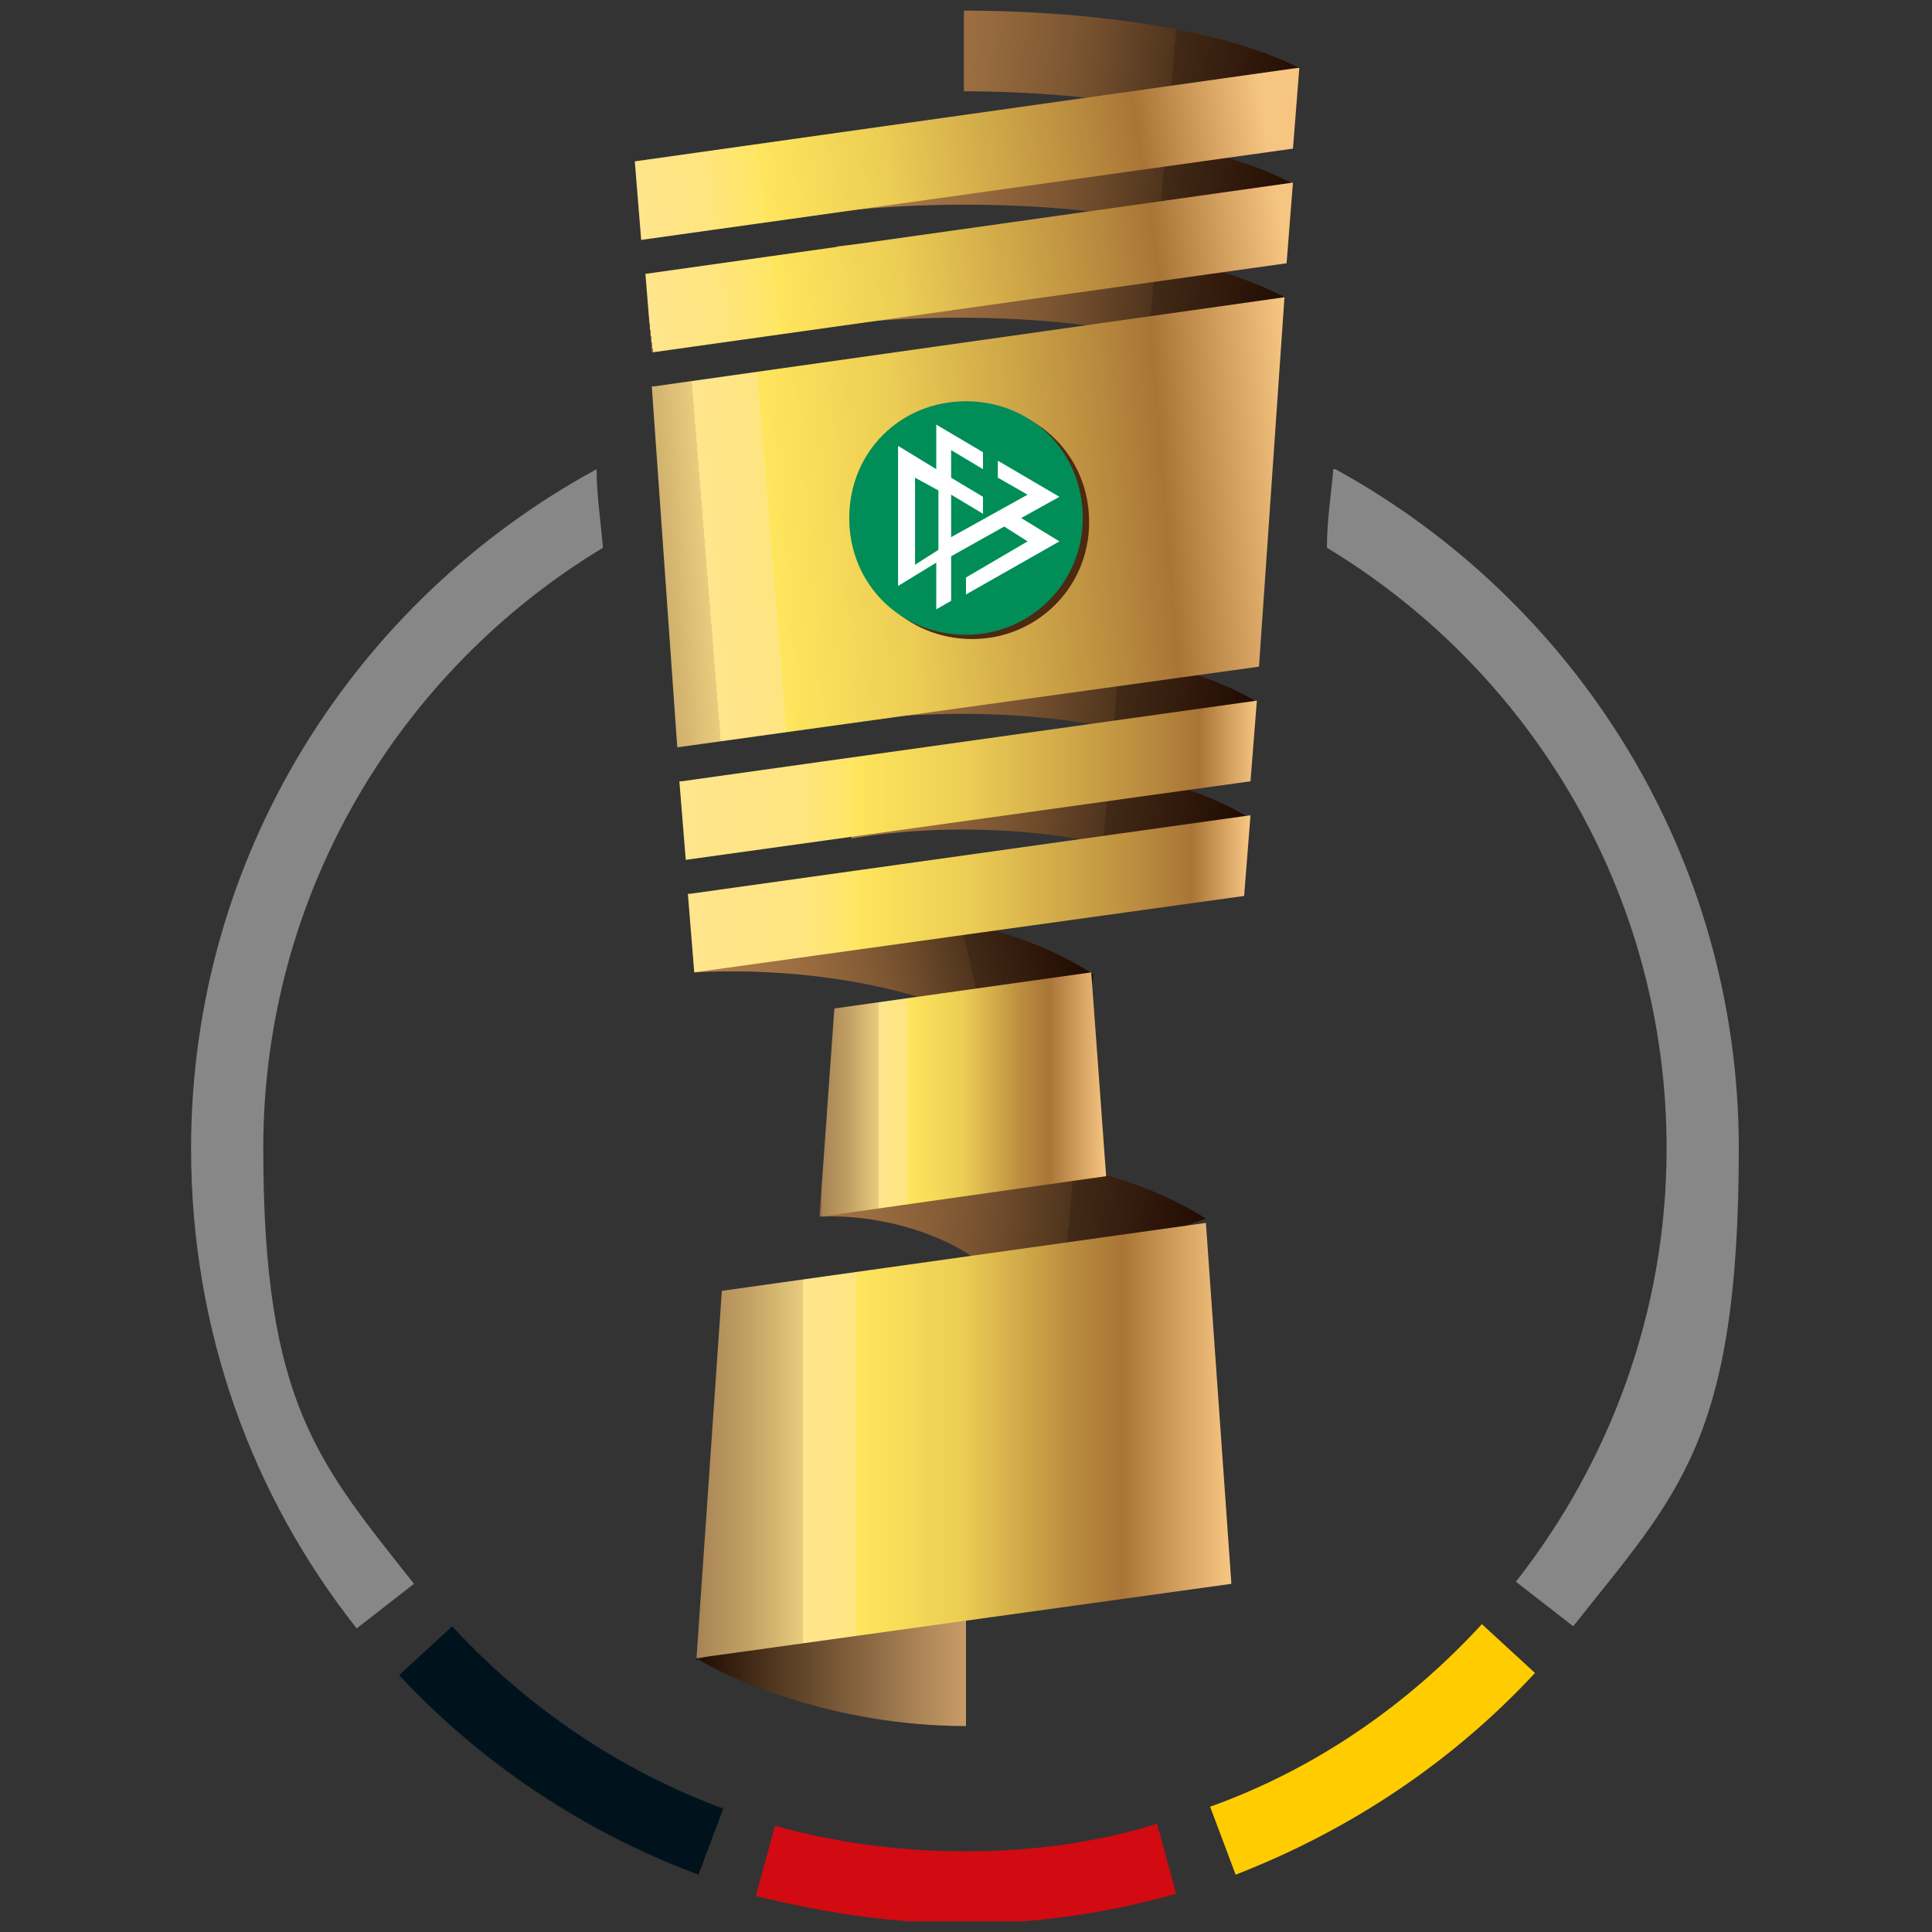
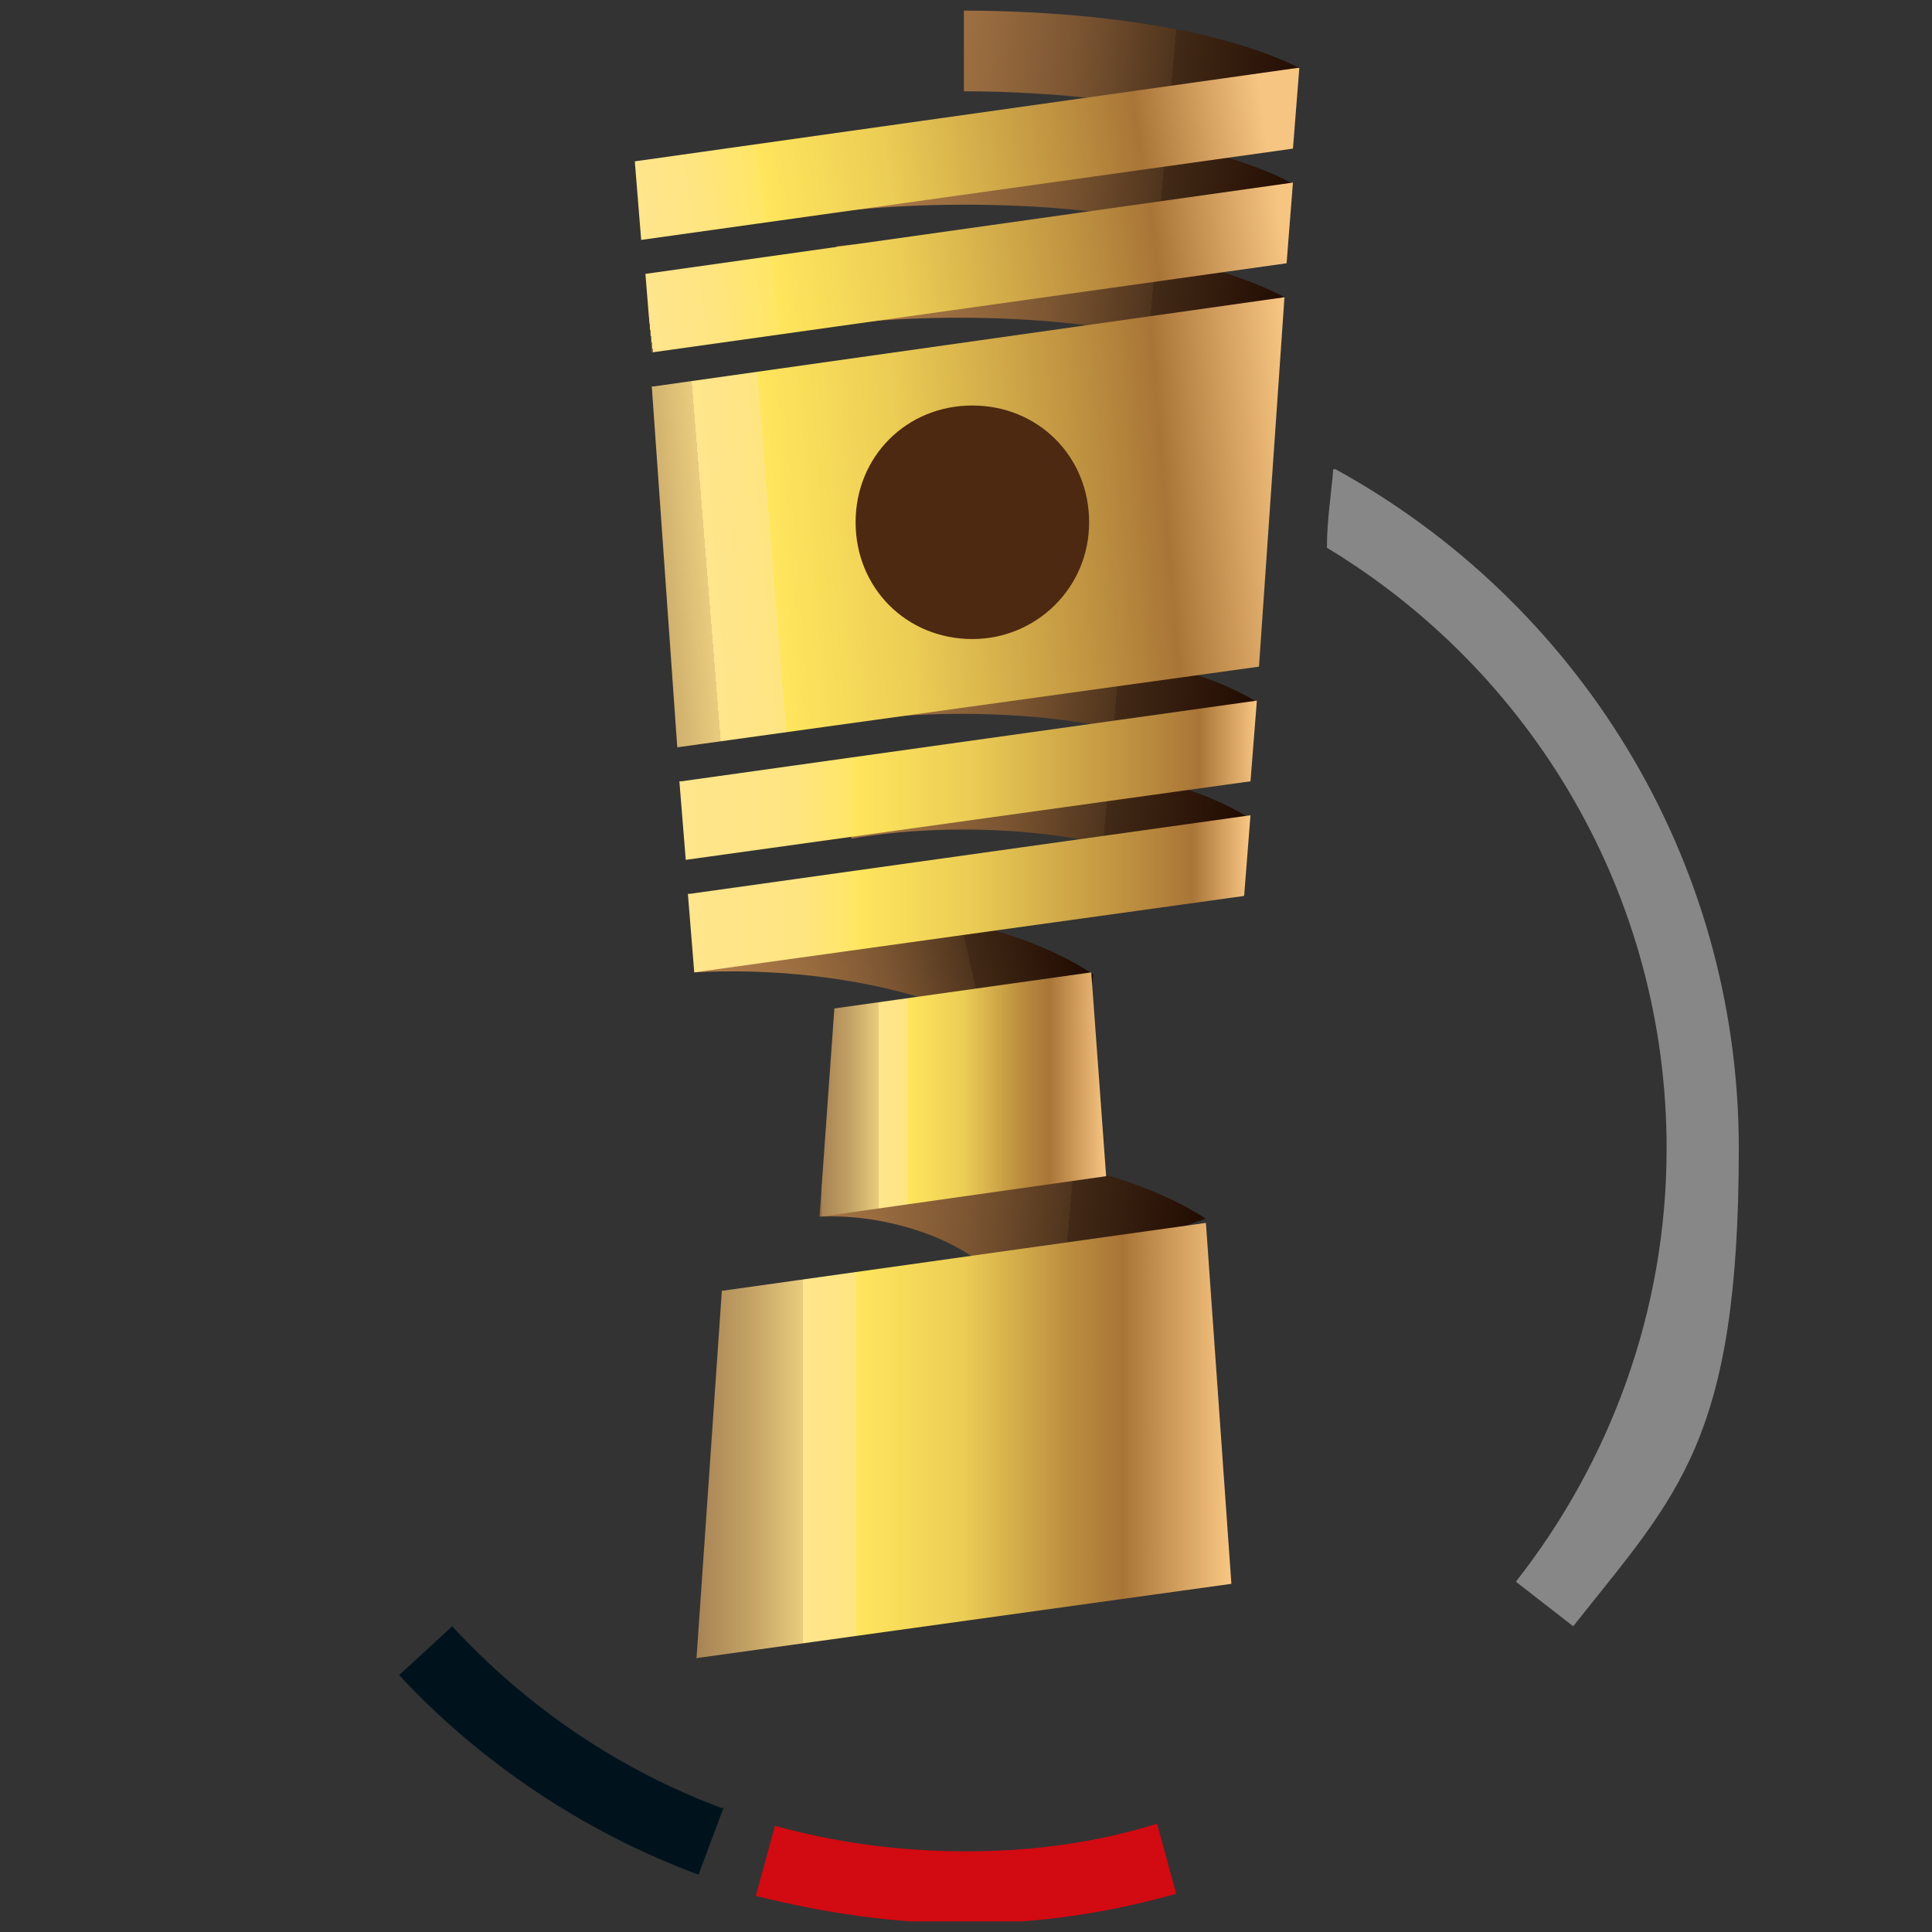
<svg xmlns="http://www.w3.org/2000/svg" id="Layer_1" version="1.1" viewBox="0 0 91 91">
  <rect x="0" y="0" width="91" height="91" fill="#333333" stroke="none" />
  <defs>
    <linearGradient id="linear-gradient" x1="33.5" y1="42.6" x2="51.3" y2="46.7" gradientTransform="matrix(1 0 0 -1 0 92)" gradientUnits="userSpaceOnUse">
      <stop offset="0" stop-color="#b27e4a" />
      <stop offset=".1" stop-color="#ab7947" />
      <stop offset=".3" stop-color="#986b3f" />
      <stop offset=".5" stop-color="#7a5431" />
      <stop offset=".7" stop-color="#4f341d" />
      <stop offset=".7" stop-color="#422a17" />
      <stop offset="1" stop-color="#200a00" />
    </linearGradient>
    <linearGradient id="linear-gradient1" x1="37.2" y1="62.4" x2="59.4" y2="60.4" gradientTransform="matrix(1 0 0 -1 0 92)" gradientUnits="userSpaceOnUse">
      <stop offset="0" stop-color="#b27e4a" />
      <stop offset=".1" stop-color="#ab7947" />
      <stop offset=".3" stop-color="#986b3f" />
      <stop offset=".5" stop-color="#7a5431" />
      <stop offset=".7" stop-color="#4f341d" />
      <stop offset=".7" stop-color="#422a17" />
      <stop offset="1" stop-color="#200a00" />
    </linearGradient>
    <linearGradient id="linear-gradient2" x1="32.8" y1="14.6" x2="45.5" y2="14.6" gradientTransform="matrix(1 0 0 -1 0 92)" gradientUnits="userSpaceOnUse">
      <stop offset="0" stop-color="#200a00" />
      <stop offset=".2" stop-color="#422a17" />
      <stop offset="1" stop-color="#c89c67" />
    </linearGradient>
    <linearGradient id="linear-gradient3" x1="29.9" y1="82.5" x2="59.5" y2="86.7" gradientTransform="matrix(1 0 0 -1 0 92)" gradientUnits="userSpaceOnUse">
      <stop offset="0" stop-color="#906945" />
      <stop offset="0" stop-color="#967049" />
      <stop offset="0" stop-color="#a78354" />
      <stop offset="0" stop-color="#c3a265" />
      <stop offset="0" stop-color="#e9cc7e" />
      <stop offset="0" stop-color="#ffe58c" />
      <stop offset=".1" stop-color="#ffe581" />
      <stop offset=".2" stop-color="#ffe665" />
      <stop offset=".2" stop-color="#ffe65d" />
      <stop offset=".4" stop-color="#eccd55" />
      <stop offset=".7" stop-color="#bb8d3f" />
      <stop offset=".8" stop-color="#a97537" />
      <stop offset="1" stop-color="#f7c582" />
    </linearGradient>
    <linearGradient id="linear-gradient4" x1="32.4" y1="49.9" x2="58.8" y2="49.9" gradientTransform="matrix(1 0 0 -1 0 92)" gradientUnits="userSpaceOnUse">
      <stop offset="0" stop-color="#906945" />
      <stop offset="0" stop-color="#967049" />
      <stop offset="0" stop-color="#a78354" />
      <stop offset="0" stop-color="#c3a265" />
      <stop offset="0" stop-color="#e9cc7e" />
      <stop offset="0" stop-color="#ffe58c" />
      <stop offset=".2" stop-color="#ffe581" />
      <stop offset=".3" stop-color="#ffe665" />
      <stop offset=".3" stop-color="#ffe65d" />
      <stop offset=".5" stop-color="#eccd55" />
      <stop offset=".8" stop-color="#bb8d3f" />
      <stop offset=".9" stop-color="#a97537" />
      <stop offset="1" stop-color="#f7c582" />
    </linearGradient>
    <linearGradient id="linear-gradient5" x1="32" y1="55.2" x2="59.2" y2="55.2" gradientTransform="matrix(1 0 0 -1 0 92)" gradientUnits="userSpaceOnUse">
      <stop offset="0" stop-color="#906945" />
      <stop offset="0" stop-color="#967049" />
      <stop offset="0" stop-color="#a78354" />
      <stop offset="0" stop-color="#c3a265" />
      <stop offset="0" stop-color="#e9cc7e" />
      <stop offset="0" stop-color="#ffe58c" />
      <stop offset=".2" stop-color="#ffe581" />
      <stop offset=".3" stop-color="#ffe665" />
      <stop offset=".3" stop-color="#ffe65d" />
      <stop offset=".5" stop-color="#eccd55" />
      <stop offset=".8" stop-color="#bb8d3f" />
      <stop offset=".9" stop-color="#a97537" />
      <stop offset="1" stop-color="#f7c582" />
    </linearGradient>
    <linearGradient id="linear-gradient6" x1="30.1" y1="66.1" x2="61.1" y2="68.6" gradientTransform="matrix(1 0 0 -1 0 92)" gradientUnits="userSpaceOnUse">
      <stop offset="0" stop-color="#906945" />
      <stop offset="0" stop-color="#967049" />
      <stop offset="0" stop-color="#a78354" />
      <stop offset="0" stop-color="#c3a265" />
      <stop offset=".1" stop-color="#e9cc7e" />
      <stop offset=".1" stop-color="#ffe58c" />
      <stop offset=".2" stop-color="#ffe581" />
      <stop offset=".2" stop-color="#ffe665" />
      <stop offset=".2" stop-color="#ffe65d" />
      <stop offset=".4" stop-color="#eccd55" />
      <stop offset=".7" stop-color="#bb8d3f" />
      <stop offset=".8" stop-color="#a97537" />
      <stop offset="1" stop-color="#f7c582" />
    </linearGradient>
    <linearGradient id="linear-gradient7" x1="30.5" y1="77.5" x2="60.4" y2="81.2" gradientTransform="matrix(1 0 0 -1 0 92)" gradientUnits="userSpaceOnUse">
      <stop offset="0" stop-color="#906945" />
      <stop offset="0" stop-color="#967049" />
      <stop offset="0" stop-color="#a78354" />
      <stop offset="0" stop-color="#c3a265" />
      <stop offset="0" stop-color="#e9cc7e" />
      <stop offset="0" stop-color="#ffe58c" />
      <stop offset=".1" stop-color="#ffe581" />
      <stop offset=".2" stop-color="#ffe665" />
      <stop offset=".2" stop-color="#ffe65d" />
      <stop offset=".4" stop-color="#eccd55" />
      <stop offset=".7" stop-color="#bb8d3f" />
      <stop offset=".8" stop-color="#a97537" />
      <stop offset="1" stop-color="#f7c582" />
    </linearGradient>
    <linearGradient id="linear-gradient8" x1="32.8" y1="24.2" x2="57.9" y2="24.2" gradientTransform="matrix(1 0 0 -1 0 92)" gradientUnits="userSpaceOnUse">
      <stop offset="0" stop-color="#906945" />
      <stop offset="0" stop-color="#967049" />
      <stop offset="0" stop-color="#a78354" />
      <stop offset=".1" stop-color="#c3a265" />
      <stop offset=".2" stop-color="#e9cc7e" />
      <stop offset=".2" stop-color="#ffe58c" />
      <stop offset=".3" stop-color="#ffe581" />
      <stop offset=".3" stop-color="#ffe665" />
      <stop offset=".3" stop-color="#ffe65d" />
      <stop offset=".5" stop-color="#eccd55" />
      <stop offset=".7" stop-color="#bb8d3f" />
      <stop offset=".8" stop-color="#a97537" />
      <stop offset="1" stop-color="#f7c582" />
    </linearGradient>
    <linearGradient id="linear-gradient9" x1="38.7" y1="40.4" x2="52.1" y2="40.4" gradientTransform="matrix(1 0 0 -1 0 92)" gradientUnits="userSpaceOnUse">
      <stop offset="0" stop-color="#906945" />
      <stop offset="0" stop-color="#967049" />
      <stop offset="0" stop-color="#a78354" />
      <stop offset=".1" stop-color="#c3a265" />
      <stop offset=".2" stop-color="#e9cc7e" />
      <stop offset=".2" stop-color="#ffe58c" />
      <stop offset=".3" stop-color="#ffe581" />
      <stop offset=".3" stop-color="#ffe665" />
      <stop offset=".3" stop-color="#ffe65d" />
      <stop offset=".5" stop-color="#eccd55" />
      <stop offset=".7" stop-color="#bb8d3f" />
      <stop offset=".8" stop-color="#a97537" />
      <stop offset="1" stop-color="#f7c582" />
    </linearGradient>
    <radialGradient id="radial-gradient" cx="-158.5" cy="250.5" fx="-158.5" fy="250.5" r="1" gradientTransform="matrix(5.5 0 0 -5.5 909.9 1391.1)" gradientUnits="userSpaceOnUse">
      <stop offset="0" stop-color="#00a870" />
      <stop offset=".6" stop-color="#009660" />
      <stop offset="1" stop-color="#008d58" />
    </radialGradient>
    <clipPath id="clippath">
      <path style="fill:none" d="M.5.5h90v90H.5z" />
    </clipPath>
    <style>.st8{fill:#878787}</style>
  </defs>
  <g style="clip-path:url(#clippath)">
    <path class="st8" d="M62.9 22.1c11.3 6.2 19 18.2 19 32S79 70.4 74.1 76.6l-2.7-2.1c4.4-5.6 7.1-12.7 7.1-20.4 0-12-6.4-22.5-16-28.3 0-1.3.2-2.5.3-3.7Z" />
-     <path d="m69.8 76.5 2.5 2.3c-3.9 4.2-8.7 7.4-14.1 9.5L57 85.1c5-1.8 9.3-4.8 12.8-8.6Z" style="fill:#fc0" />
    <path d="m54.5 85.9.9 3.3c-3.2.9-6.5 1.4-9.9 1.4s-6.7-.5-9.9-1.3l.9-3.3c2.9.8 5.9 1.2 9 1.2 3.1 0 6.1-.4 9-1.3Z" style="fill:#d20a11" />
    <path d="m34.1 85.1-1.2 3.2c-5.4-2-10.3-5.3-14.1-9.4l2.5-2.3c3.5 3.8 7.9 6.8 12.8 8.6Z" style="fill:#00131d" />
-     <path class="st8" d="M28.1 22.1c0 1.2.2 2.5.3 3.7-9.6 5.8-16 16.3-16 28.3s2.6 14.8 7.1 20.5l-2.7 2.1C11.9 70.5 9 62.7 9 54.1c0-13.8 7.7-25.8 19.1-32Z" />
    <path d="M34.7 42.4c4.1 0 12 .3 16.8 3.5l-.8 6.2c-2.1-4.6-10.7-6.7-18-6.3l2-3.5Z" style="fill:url(#linear-gradient)" />
    <path d="m40.6 54-1.9 3.3c2.6-.1 5.2.7 6.8 1.7l2.4 1.5 8.9-3.1c-4.2-2.7-10.8-3.5-16.2-3.5Zm16.5-12.6 1.7-2.9c-4.2-2.6-12.2-3.3-18.7-2.4v3.4c5.9-1 12.7-.2 16.9 1.9Zm.3-5.4 1.7-3c-4.4-2.6-12.6-3.1-19.2-2.2V34c5.4-.8 12.8-.4 17.5 1.9Zm2-29.7 1.8-3.1C57 1.1 50.2.5 45.4.5v3.8c4.1 0 9.8.5 13.9 2Zm-.7 10.8 1.8-3.1c-5.3-2.8-14.8-3.1-21.1-2.4v3.7c5.6-.7 13.9-.4 19.2 1.8Zm.3-5.4 1.8-3.1c-5.4-2.8-15.2-3-21.6-2.3V10c5.7-.7 14.3-.5 19.8 1.7Z" style="fill:url(#linear-gradient1)" />
-     <path d="M32.8 78.1c1.4.9 6.4 3.2 12.7 3.2v-7.6c-2.6.9-10.2 3.6-12.7 4.5Z" style="fill:url(#linear-gradient2)" />
    <path d="M61.2 3.2 60.9 7l-30.7 4.3-.3-3.7 31.2-4.4Z" style="fill:url(#linear-gradient3)" />
    <path d="m32.4 42.1.3 3.7 25.9-3.6.3-3.8-26.4 3.7Z" style="fill:url(#linear-gradient4)" />
    <path d="m32 36.8.3 3.7 26.6-3.7.3-3.8-27.1 3.8Z" style="fill:url(#linear-gradient5)" />
    <path d="m30.7 18.2 1.2 17 27.4-3.8L60.5 14l-29.7 4.2Z" style="fill:url(#linear-gradient6)" />
    <path d="m30.4 12.9.3 3.7 29.9-4.2.3-3.8-30.5 4.3Z" style="fill:url(#linear-gradient7)" />
    <path d="M32.8 78.1 58 74.6l-1.2-17L34 60.8l-1.2 17.4Z" style="fill:url(#linear-gradient8)" />
    <path d="m38.7 57.3 13.4-1.9-.7-9.6-12.1 1.7-.7 9.8Z" style="fill:url(#linear-gradient9)" />
    <path d="M45.8 30.1c3 0 5.5-2.4 5.5-5.5s-2.4-5.5-5.5-5.5-5.5 2.4-5.5 5.5 2.4 5.5 5.5 5.5Z" style="fill:#4d2911" />
-     <path d="M45.5 29.9c3 0 5.5-2.4 5.5-5.5s-2.4-5.5-5.5-5.5-5.5 2.4-5.5 5.5 2.4 5.5 5.5 5.5Z" style="fill:url(#radial-gradient)" />
-     <path d="M49.9 23.4 47 21.7v.8l1.4.8-3.6 2v-2l1.5.9v-.8l-1.5-.9v-1.3l1.5.9v-.8L44.1 20v2.1L42.3 21v6.6l1.8-1.1v2.2l.7-.4v-2.1l2.5-1.4 1.1.7-2.9 1.7v.8l4.4-2.5-1.8-1.1 1.8-1Zm-5.7 2.5-1.1.7v-4.1l1.1.6v2.8Z" style="fill:#fff" />
  </g>
</svg>